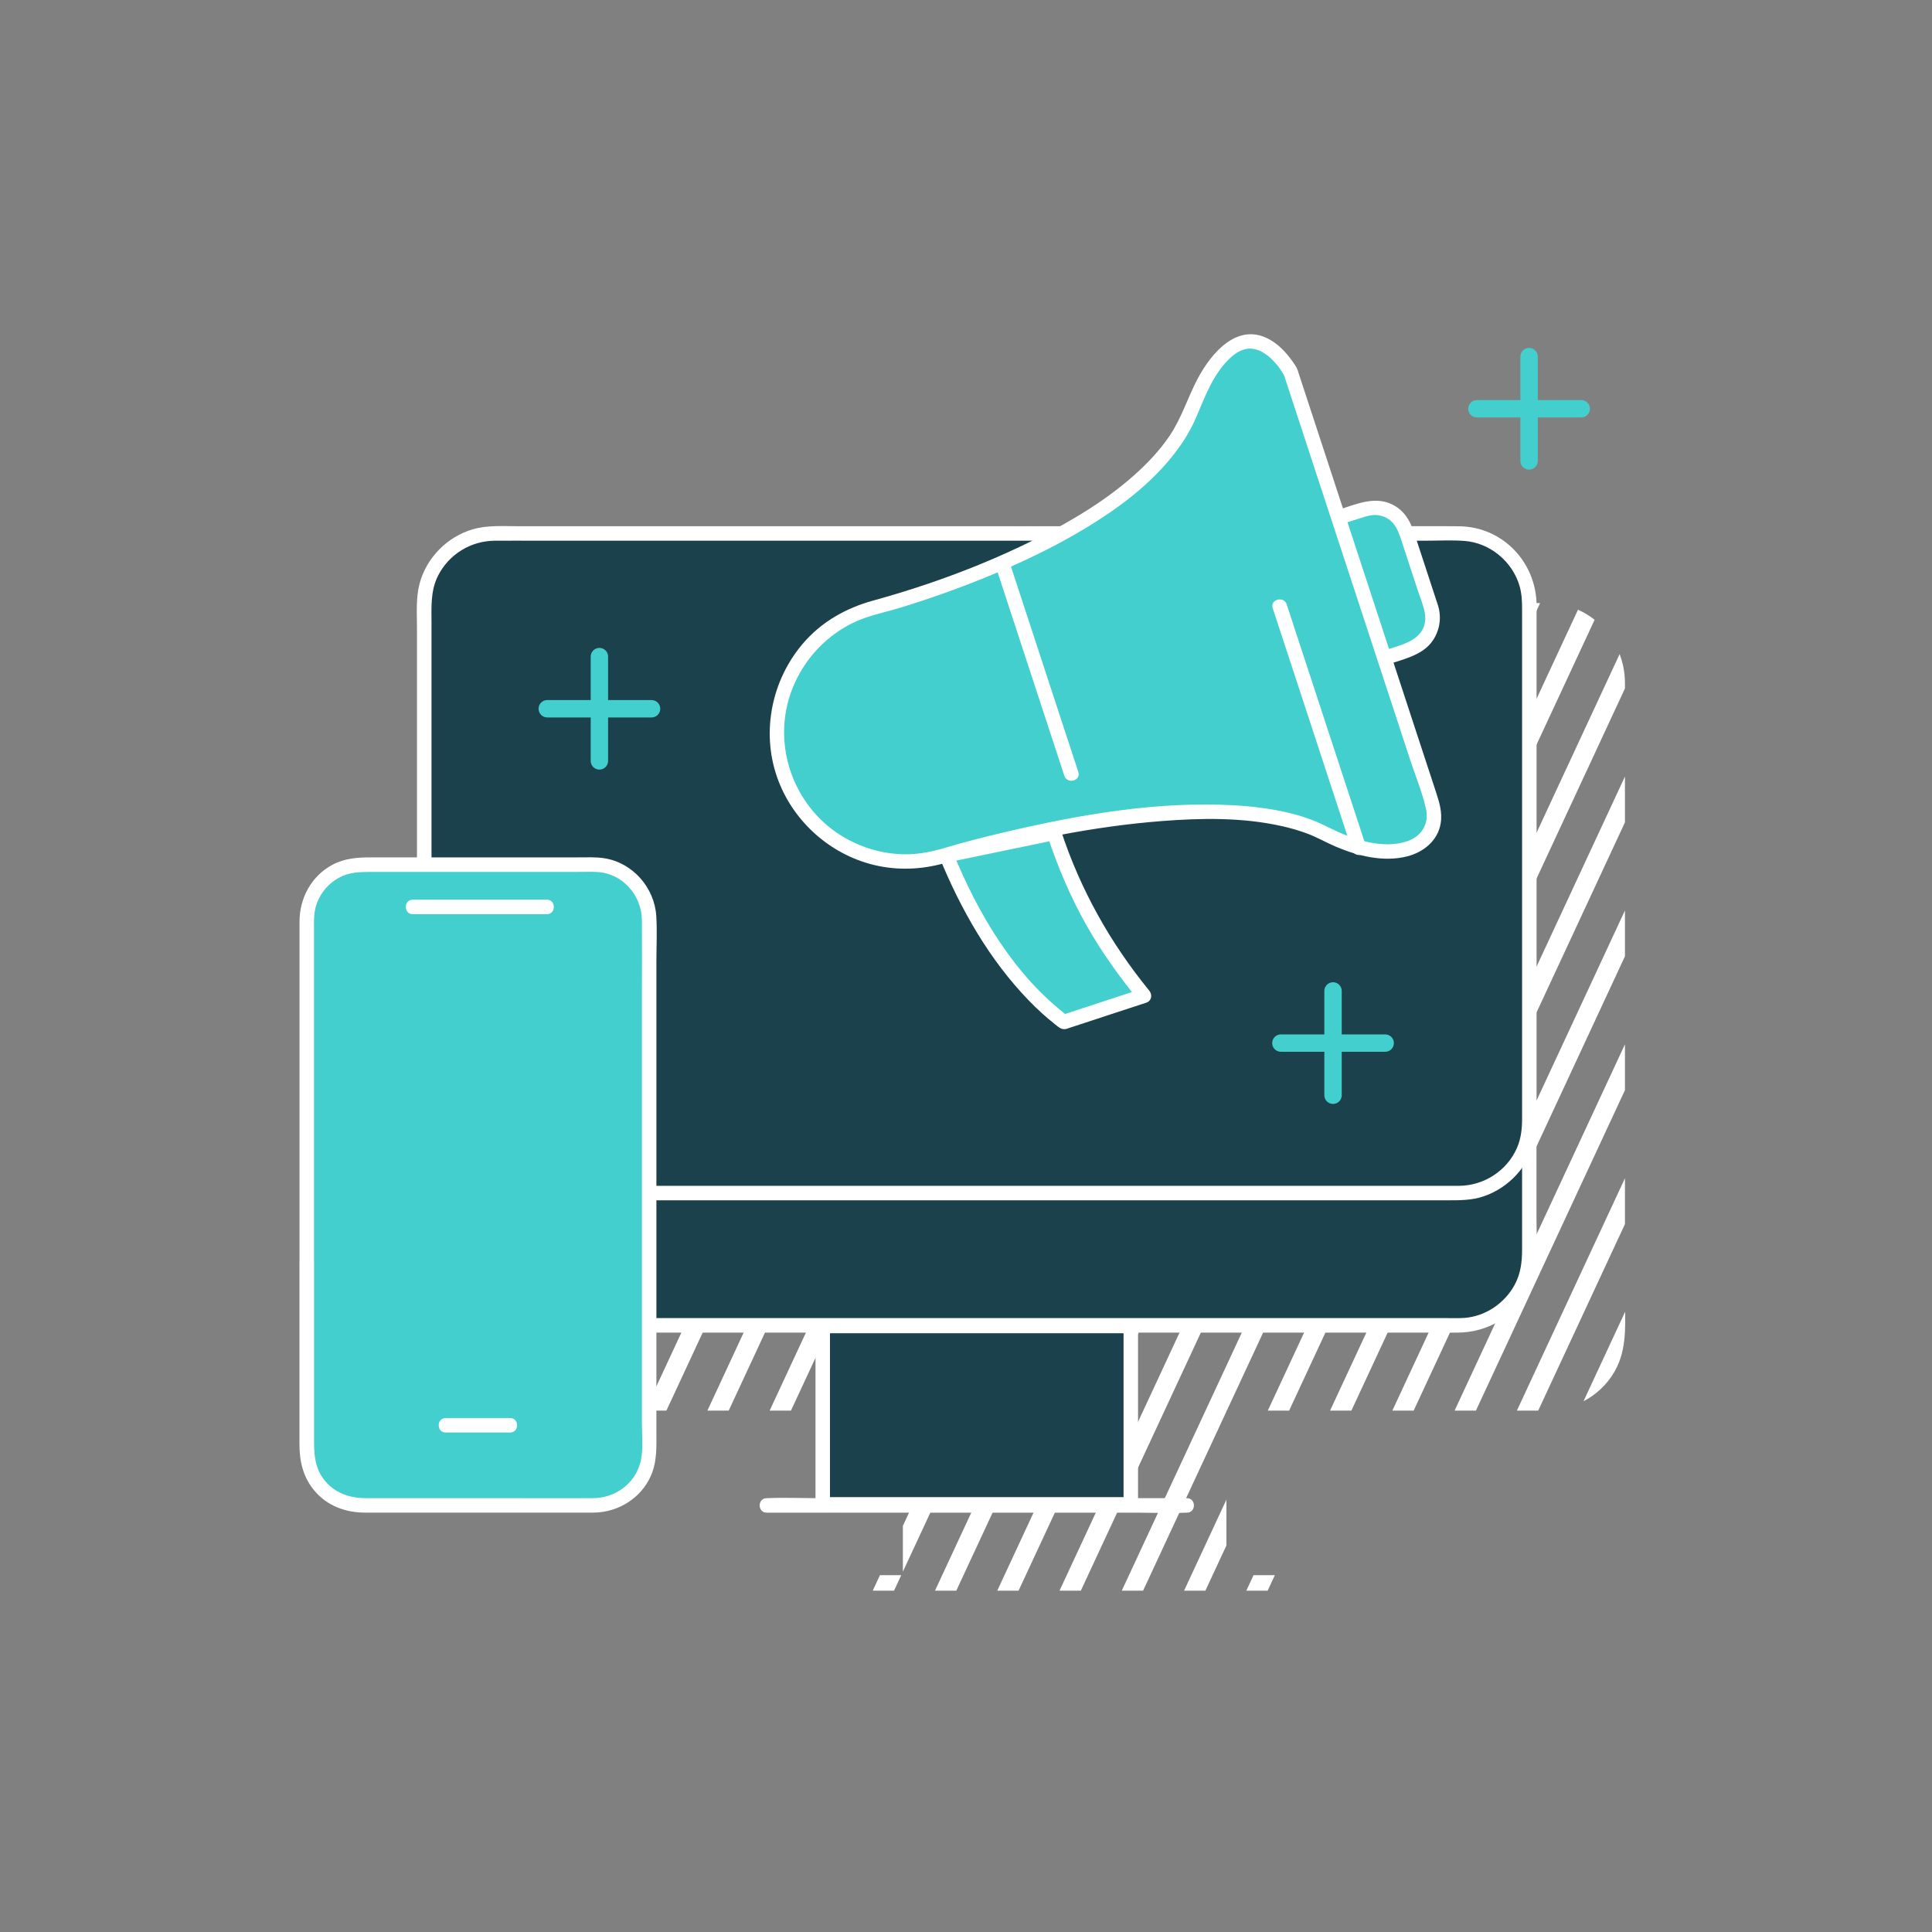
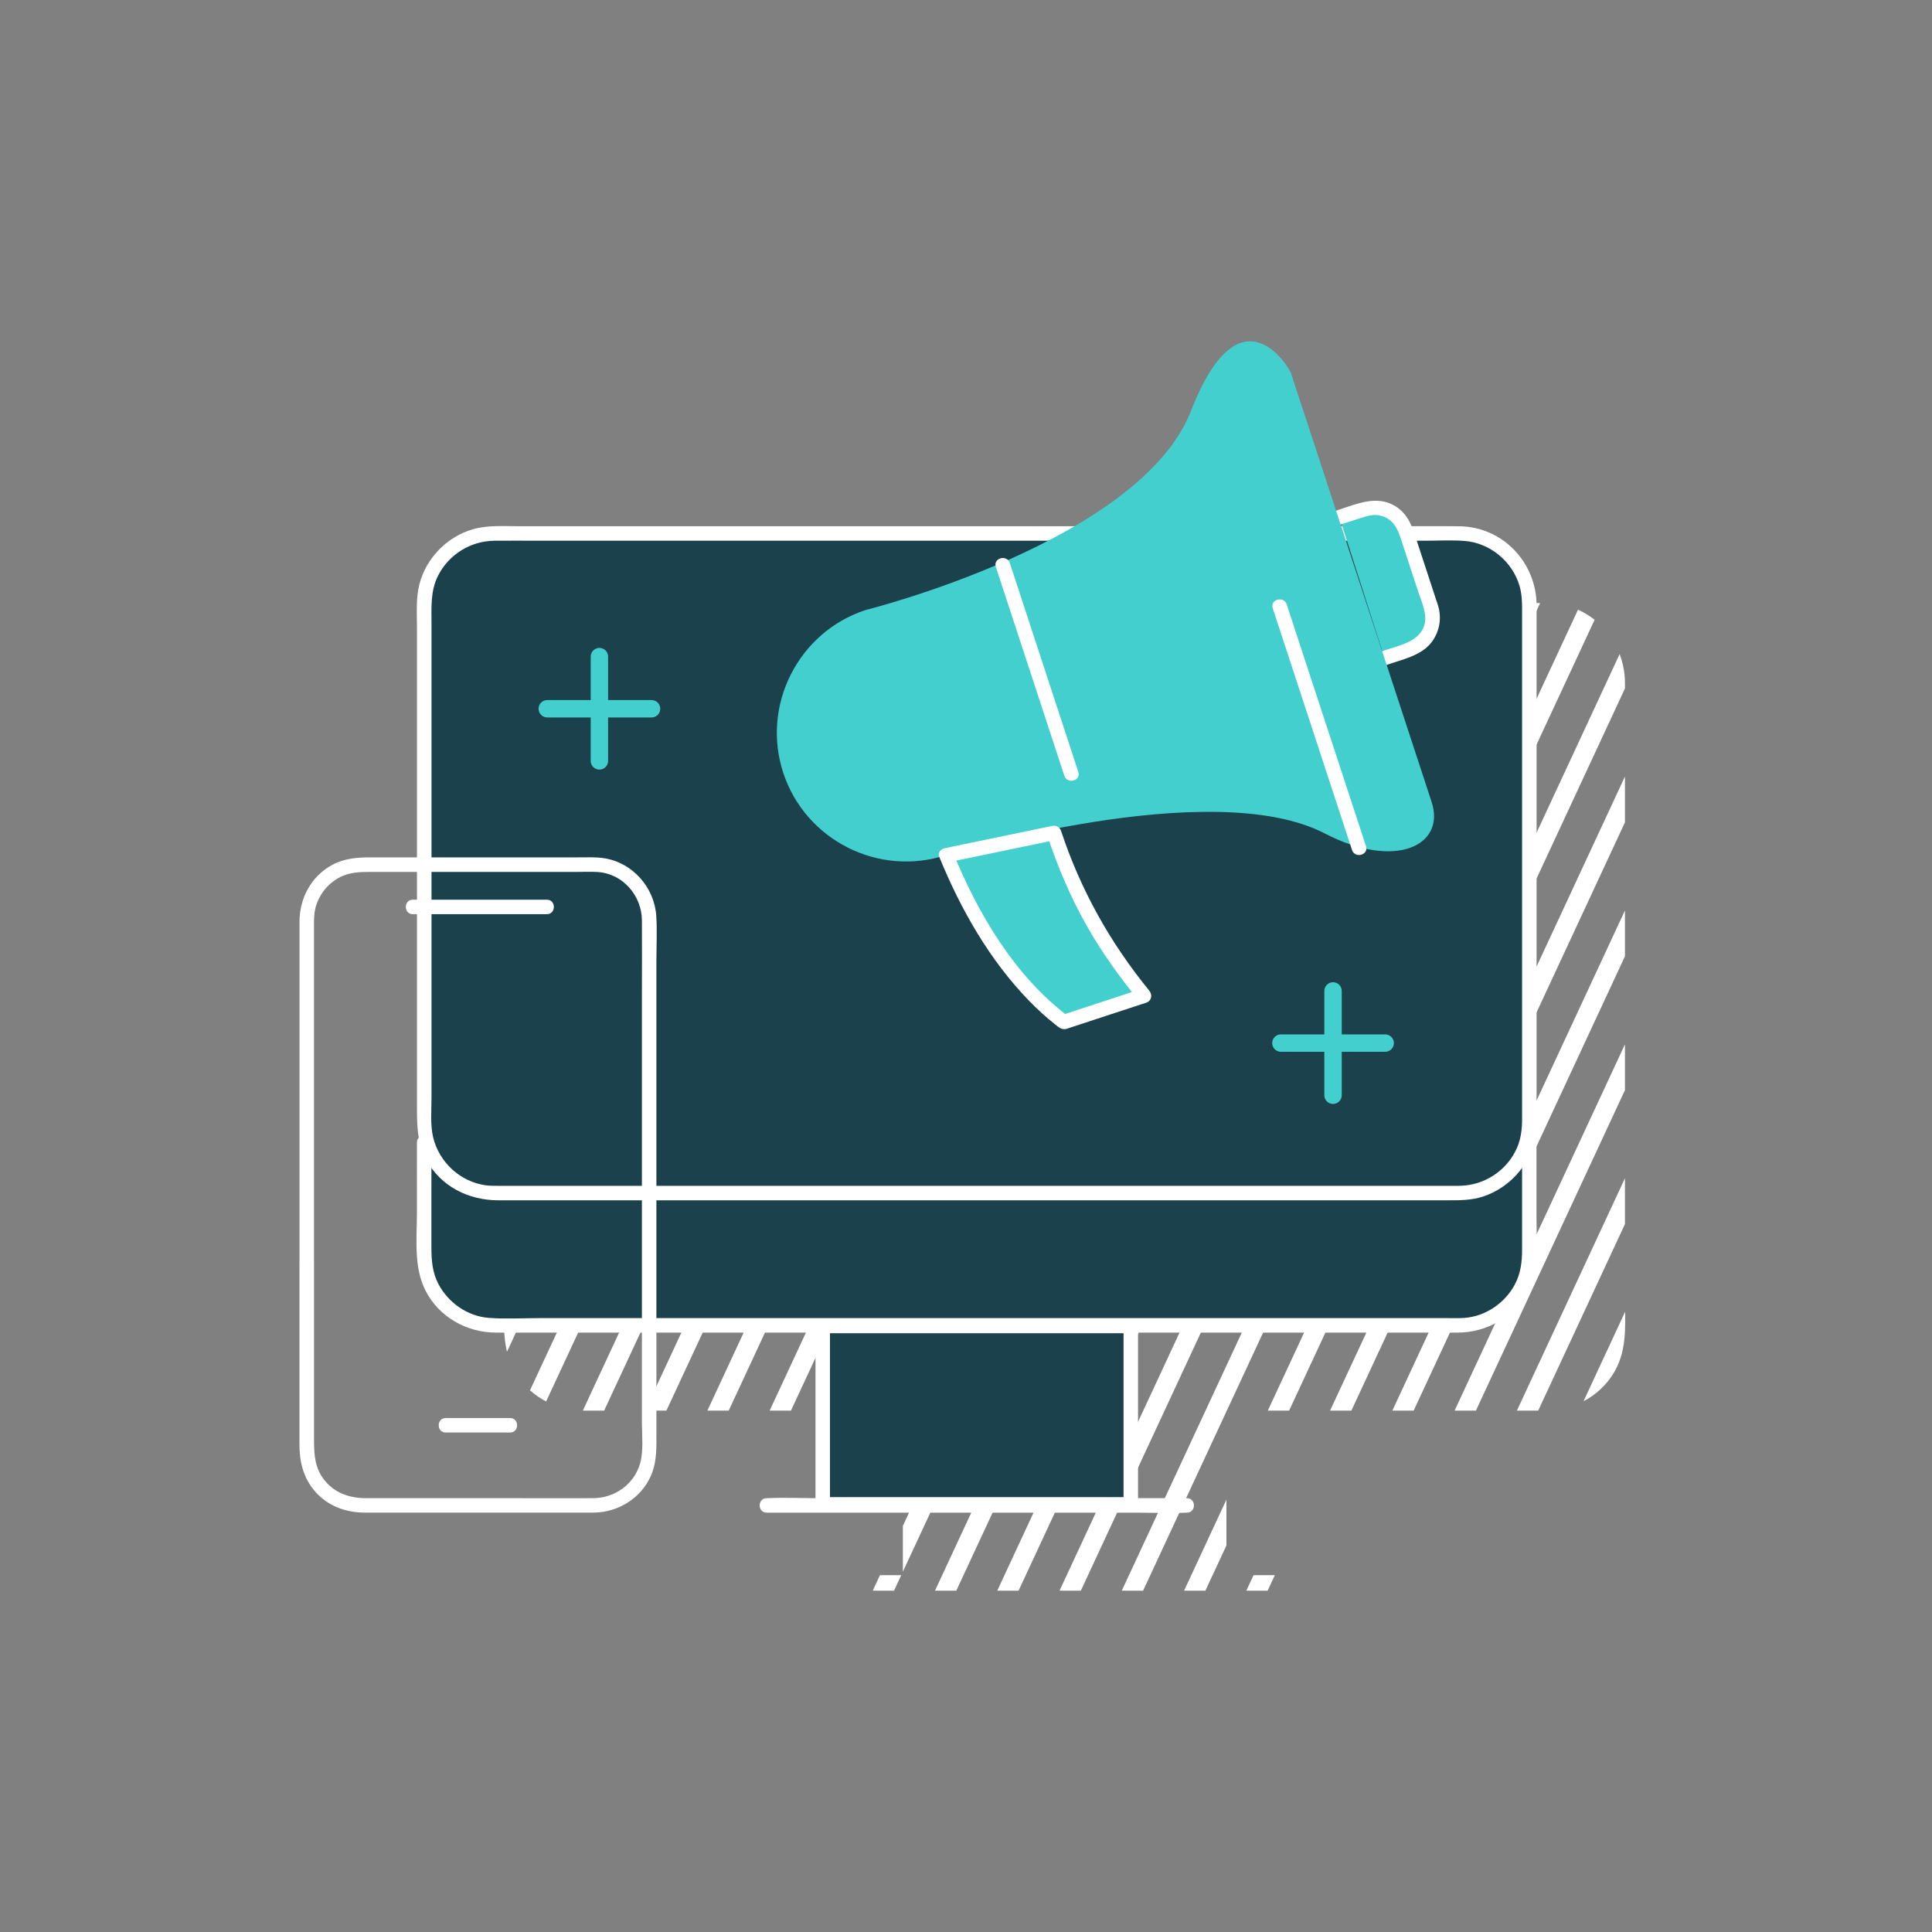
<svg xmlns="http://www.w3.org/2000/svg" id="Text" viewBox="0 0 400 400">
  <rect x="0" y="0" width="400" height="400" fill="#808080" stroke="none" />
  <defs>
    <style>
      .cls-1 {
        fill: none;
      }

      .cls-2 {
        clip-path: url(#clippath-1);
      }

      .cls-3 {
        fill: #44cfcf;
      }

      .cls-4 {
        fill: #44cfcf;
      }

      .cls-5 {
        fill: #fff;
      }

      .cls-6 {
        stroke: #fff;
        stroke-linecap: round;
        stroke-linejoin: round;
        stroke-width: 4px;
      }

      .cls-6, .cls-7 {
        fill: #1b424c;
      }

      .cls-8 {
        clip-path: url(#clippath);
      }
    </style>
    <clipPath id="clippath">
      <path class="cls-1" d="M336.43,268.15v-117.27c0-3.16,0-6.31,0-9.47-.02-8.78-6.79-16.28-15.73-16.52-5.28-.14-10.59,0-15.87,0H125.18c-3.12,0-6.36-.23-9.38.71-5.26,1.65-9.48,6-10.86,11.35-.76,2.95-.52,6.18-.52,9.2v98.5c0,2.36,0,4.64.38,6.88-.23.25-.38.59-.38,1.04v14.45c0,5.38-.73,11.38,1.81,16.32,2.82,5.48,8.56,8.69,14.64,8.71,1.48,0,2.97,0,4.45,0h61.61v34.07h-10.01c-2.07,0-2.07,3.21,0,3.21h87.01c2.07,0,2.07-3.21,0-3.21h-10.01v-34.07h61.74c1.45,0,2.9,0,4.34,0,6.18-.02,12.04-3.38,14.77-9.02,2.22-4.6,1.65-9.91,1.65-14.88Z" />
    </clipPath>
    <clipPath id="clippath-1">
      <path class="cls-1" d="M772.06,123.41c-3.08-2.72-6.55-2.8-10.31-2.8h-197.16c-2.28,0-4.56-.01-6.84,0-6.54.04-11.11,5.19-11.11,11.55v133.32c0,8.98-.04,17.96,0,26.94.02,3.48,1.41,6.73,4.19,8.9,2.35,1.83,5.06,2.32,7.94,2.32h79.44c8.97,0,17.95,0,26.92,0,18.07,0,36.14-.01,54.2-.02,13.84,0,27.68,0,41.52-.01,1.29,0,2.57,0,3.86,0,3.51-.01,6.76-1.38,8.89-4.25,2-2.68,2.05-5.7,2.05-8.86v-154.39c0-4.62.29-9.25-3.6-12.69Z" />
    </clipPath>
  </defs>
  <g>
    <g class="cls-8">
      <g>
        <line class="cls-6" x1="227.06" y1="456.13" x2="473.11" y2="-72.94" />
        <line class="cls-6" x1="252.85" y1="456.13" x2="498.89" y2="-72.94" />
        <line class="cls-6" x1="239.96" y1="456.13" x2="486" y2="-72.94" />
        <line class="cls-6" x1="241.23" y1="397.95" x2="460.22" y2="-72.94" />
        <line class="cls-6" x1="201.28" y1="456.13" x2="447.32" y2="-72.94" />
        <line class="cls-6" x1="188.39" y1="456.13" x2="434.43" y2="-72.94" />
        <line class="cls-6" x1="175.49" y1="456.13" x2="421.54" y2="-72.94" />
        <line class="cls-6" x1="162.6" y1="456.13" x2="408.65" y2="-72.94" />
        <line class="cls-6" x1="149.71" y1="456.13" x2="395.76" y2="-72.94" />
        <line class="cls-6" x1="136.82" y1="456.13" x2="382.86" y2="-72.94" />
        <line class="cls-6" x1="123.93" y1="456.13" x2="369.97" y2="-72.94" />
        <line class="cls-6" x1="111.03" y1="456.13" x2="357.08" y2="-72.94" />
        <line class="cls-6" x1="98.14" y1="456.13" x2="344.19" y2="-72.94" />
        <line class="cls-6" x1="85.25" y1="456.13" x2="331.29" y2="-72.94" />
        <line class="cls-6" x1="72.36" y1="456.13" x2="318.4" y2="-72.94" />
        <line class="cls-6" x1="59.46" y1="456.13" x2="305.51" y2="-72.94" />
        <line class="cls-6" x1="46.57" y1="456.13" x2="292.62" y2="-72.94" />
        <line class="cls-6" x1="33.68" y1="456.13" x2="279.72" y2="-72.94" />
        <line class="cls-6" x1="20.79" y1="456.13" x2="266.83" y2="-72.94" />
        <line class="cls-6" x1="6.8" y1="456.13" x2="252.85" y2="-72.94" />
        <line class="cls-6" x1="-6.09" y1="456.13" x2="239.96" y2="-72.94" />
        <line class="cls-6" x1="-18.98" y1="456.13" x2="227.06" y2="-72.94" />
        <line class="cls-6" x1="-31.87" y1="456.13" x2="214.17" y2="-72.94" />
        <line class="cls-6" x1="-44.77" y1="456.13" x2="201.28" y2="-72.94" />
      </g>
    </g>
    <g>
      <g>
        <g>
          <rect class="cls-7" x="170.34" y="274.53" width="63.78" height="36.93" />
          <path class="cls-5" d="M234.12,309.96h-63.78l1.5,1.5v-36.93l-1.5,1.5h63.78l-1.5-1.5v36.93c0,1.93,3,1.93,3,0v-36.93c0-.81-.69-1.5-1.5-1.5h-63.78c-.81,0-1.5.69-1.5,1.5v36.93c0,.81.69,1.5,1.5,1.5h63.78c1.93,0,1.93-3,0-3Z" />
        </g>
        <path class="cls-5" d="M158.73,313.18h76.24c3.52,0,7.09.16,10.61,0,.05,0,.11,0,.16,0,1.93,0,1.93-3,0-3h-76.24c-3.52,0-7.09-.16-10.61,0-.05,0-.11,0-.16,0-1.93,0-1.93,3,0,3h0Z" />
        <g>
          <path class="cls-7" d="M316.63,229.68v30.21c0,7.98-6.53,14.5-14.5,14.5H102.33c-7.98,0-14.5-6.53-14.5-14.5v-23.36" />
          <path class="cls-5" d="M315.13,229.68c0,9.7,0,19.4,0,29.1,0,2.51-.3,4.92-1.51,7.18-2.07,3.85-6.05,6.58-10.44,6.9-1.15.08-2.32.04-3.47.04H111.71c-3.45,0-6.98.21-10.43-.04-4.46-.32-8.46-3.11-10.52-7.04-1.24-2.36-1.44-4.85-1.44-7.45v-21.83c0-1.93-3-1.93-3,0v14.51c0,5.31-.72,11.25,1.77,16.14,2.79,5.49,8.52,8.7,14.6,8.71,1.48,0,2.97,0,4.45,0h190.24c1.47,0,2.94,0,4.41,0,6.16-.01,12-3.38,14.7-9.01,2.21-4.59,1.62-9.95,1.62-14.9v-22.31c0-1.93-3-1.93-3,0h0Z" />
        </g>
        <g>
          <path class="cls-7" d="M286.63,110.45h15.5c7.98,0,14.5,6.53,14.5,14.5v107.55c0,7.98-6.53,14.5-14.5,14.5H102.33c-7.98,0-14.5-6.53-14.5-14.5v-107.55c0-7.98,6.53-14.5,14.5-14.5h184.3Z" />
          <path class="cls-5" d="M286.63,111.95h8.24c2.75,0,5.56-.16,8.3.04,5.29.38,9.94,4.24,11.43,9.3.45,1.54.53,3.09.53,4.68v29.95c0,15.51,0,31.02,0,46.54,0,9.76,0,19.53,0,29.29,0,2.04-.24,4.05-1.07,5.94-2.08,4.72-6.8,7.77-11.93,7.82-1.26.01-2.52,0-3.78,0h-158.64c-9.98,0-19.96,0-29.94,0h-6.68c-.83,0-1.66,0-2.49-.1-5.27-.71-9.66-4.74-10.91-9.89-.64-2.63-.35-5.65-.35-8.34s0-10.52,0-15.78c0-15.26,0-30.53,0-45.79s0-24.22,0-36.33c0-3.44-.26-6.92,1.36-10.1,2.26-4.44,6.76-7.19,11.72-7.23,3.02-.03,6.04,0,9.05,0h16.66c11.57,0,23.15,0,34.72,0h123.78c1.93,0,1.93-3,0-3h-55.79c-15.97,0-31.94,0-47.92,0-14.04,0-28.08,0-42.12,0h-33.39c-3.15,0-6.48-.26-9.54.64-5.3,1.55-9.57,5.89-11,11.23-.79,2.96-.54,6.19-.54,9.23v15.7c0,15.45,0,30.89,0,46.34v36.51c0,4-.07,7.8,1.92,11.49,3,5.57,8.77,8.42,14.94,8.42h106.66c15.36,0,30.73,0,46.09,0h43.52c2.64,0,5.22.04,7.77-.84,5.22-1.8,9.34-6.26,10.52-11.68.33-1.53.38-3.06.38-4.61v-11.16c0-14.49,0-28.99,0-43.48v-41.87c0-3.17,0-6.34,0-9.51-.02-8.91-6.99-16.3-16-16.4-5.17-.06-10.34,0-15.5,0-1.93,0-1.93,3,0,3Z" />
        </g>
      </g>
      <g>
        <g>
          <path class="cls-4" d="M277.32,107.09l5.15-1.64c3.54-1.16,7.39.79,8.55,4.33l5.26,16.04c1.16,3.54-.79,7.39-4.33,8.55l-5.31,1.88" />
          <path class="cls-5" d="M277.72,108.53c1.27-.41,2.54-.81,3.82-1.22,1.5-.48,2.9-.96,4.49-.5,2.98.85,3.62,3.58,4.46,6.13l3.12,9.52c.74,2.24,2.04,4.85,1.21,7.21-1.19,3.37-5.59,4.06-8.57,5.12-1.81.64-1.03,3.54.8,2.89,3.11-1.1,7.05-1.87,9.21-4.55,1.75-2.18,2.29-5.05,1.48-7.73-.23-.75-.49-1.5-.74-2.25l-3.36-10.25c-1-3.06-1.74-6.2-4.67-8.05-3.92-2.47-8.11-.48-12.04.77-1.83.58-1.05,3.48.8,2.89h0Z" />
        </g>
        <g>
          <g>
            <path class="cls-4" d="M267.36,77.47c.32-.06-10.24-19.46-20.75,7.55-10.55,27.12-67.4,41.28-67.4,41.28-13.95,4.58-21.63,19.74-17.05,33.69h0c4.58,13.95,19.74,21.63,33.69,17.05,0,0,54.85-16.73,78.46-4.47,14.6,7.58,25.07,2.5,22.08-6.57-2.99-9.07-29.04-88.53-29.04-88.53Z" />
-             <path class="cls-5" d="M268.12,78.76c1.65-1.06.1-3.07-.68-4.15-1.22-1.69-2.7-3.26-4.53-4.29-6.59-3.73-12.03,2.63-14.89,7.98-2.11,3.95-3.36,8.24-5.9,11.98-2,2.95-4.47,5.56-7.12,7.94-5.9,5.3-12.8,9.44-19.85,13.02-10.93,5.54-22.56,9.85-34.37,13.1-5.67,1.56-10.78,4.44-14.63,9-6.36,7.52-8.52,18.04-5.32,27.4s11.39,16.61,21.14,18.57c4.8.96,9.62.61,14.29-.81.86-.26,1.73-.51,2.6-.75,13.56-3.79,27.54-6.65,41.58-7.75,8.25-.65,16.78-.79,24.91,1.03,1.8.4,3.59.91,5.32,1.56,2.05.77,3.95,1.87,5.96,2.73,4.54,1.92,9.85,3.23,14.75,1.97,3.35-.86,6.3-3.24,6.89-6.79.4-2.37-.32-4.54-1.04-6.75-1.43-4.35-2.86-8.7-4.29-13.06-4.53-13.8-9.06-27.61-13.58-41.42-3.35-10.21-6.69-20.41-10.04-30.62-.17-.53-.35-1.05-.52-1.58-.6-1.83-3.5-1.04-2.89.8,2.33,7.1,4.65,14.2,6.98,21.3,4.46,13.6,8.92,27.2,13.38,40.8,1.89,5.75,3.77,11.51,5.66,17.26,1.1,3.35,2.53,6.76,3.3,10.2.68,3.01-.8,5.6-3.68,6.66-4.34,1.59-9.45.26-13.55-1.43-2.07-.85-4.01-1.98-6.09-2.79-1.63-.64-3.31-1.15-5.01-1.56-3.77-.91-7.66-1.37-11.53-1.59-15.99-.88-32.25,2-47.76,5.67-3.93.93-7.85,1.92-11.72,3.08-2.81.84-5.58,1.43-8.53,1.4-4.64-.04-9.2-1.39-13.14-3.83-8.12-5.02-12.69-14.4-11.76-23.89s7.51-17.97,16.48-21.17c2.49-.89,5.12-1.44,7.64-2.22,5.81-1.79,11.55-3.82,17.18-6.1,7.13-2.9,14.12-6.18,20.72-10.15s12.75-8.48,17.62-14.29c2.18-2.61,4.09-5.45,5.45-8.58,1.87-4.33,3.53-9.08,7.03-12.42.92-.88,1.96-1.6,3.13-1.9.93-.24,1.63-.17,2.6.11.45.13.56.19,1.08.49.21.12.41.24.61.38.27.18.45.32.5.36.74.6,1.39,1.29,2,2.02.08.1.16.19.23.29-.03-.04-.18-.24-.02-.02.11.15.22.3.33.46.18.27.36.54.53.81.12.2.22.42.35.62.16.25-.03.18-.03-.1,0,.36.04-.68.03-.66l.69-.9h0c-1.62,1.04-.12,3.64,1.51,2.59Z" />
          </g>
          <g>
-             <line class="cls-4" x1="207.63" y1="116.98" x2="221.81" y2="160.22" />
            <path class="cls-5" d="M206.18,117.37c1.6,4.88,3.2,9.76,4.8,14.63l7.61,23.22,1.77,5.39c.6,1.83,3.5,1.04,2.89-.8-1.6-4.88-3.2-9.76-4.8-14.63-2.54-7.74-5.08-15.48-7.61-23.22l-1.77-5.39c-.6-1.83-3.5-1.04-2.89.8h0Z" />
          </g>
          <g>
            <line class="cls-4" x1="264.95" y1="125.54" x2="281.37" y2="175.58" />
            <path class="cls-5" d="M263.51,125.94c1.85,5.65,3.71,11.3,5.56,16.95,2.94,8.96,5.88,17.92,8.82,26.89.68,2.07,1.36,4.13,2.03,6.2.6,1.83,3.5,1.04,2.89-.8-1.85-5.65-3.71-11.3-5.56-16.95-2.94-8.96-5.88-17.92-8.82-26.89-.68-2.07-1.36-4.13-2.03-6.2-.6-1.83-3.5-1.04-2.89.8h0Z" />
          </g>
          <g>
            <path class="cls-4" d="M195.94,177.07c6.24,15.34,15.1,27.59,24.33,34.53l16.61-5.45c-8.02-9.8-14.03-19.67-18.63-33.71l-22.3,4.62Z" />
            <path class="cls-5" d="M194.49,177.47c4.42,10.81,10.35,21.24,18.52,29.68,1.7,1.76,3.51,3.41,5.43,4.93.71.56,1.29,1.15,2.27.96.26-.05.52-.17.77-.25l8.56-2.81c2.41-.79,4.83-1.58,7.24-2.37,1.14-.37,1.38-1.62.66-2.51-8.09-9.91-14.24-20.89-18.25-33.05-.27-.81-1.02-1.22-1.85-1.05-6.49,1.35-12.99,2.69-19.48,4.04l-2.82.59c-1.89.39-1.09,3.28.8,2.89,6.49-1.35,12.99-2.69,19.48-4.04l2.82-.59-1.85-1.05c2.15,6.5,4.81,12.84,8.19,18.8,3.12,5.52,6.83,10.66,10.83,15.57l.66-2.51c-5.54,1.82-11.07,3.63-16.61,5.45l1.16.15c-10.98-8.32-18.5-21.08-23.64-33.64-.72-1.76-3.63-.99-2.89.8Z" />
          </g>
        </g>
      </g>
      <g>
        <g>
          <g>
-             <path class="cls-4" d="M63.5,261.33v38.96c0,6.26,5.12,11.38,11.38,11.38h48.12c6.26,0,11.38-5.12,11.38-11.38v-109.89c0-6.26-5.12-11.38-11.38-11.38h-48.12c-6.26,0-11.38,5.12-11.38,11.38v70.93Z" />
            <path class="cls-5" d="M62,261.33v37.72c0,3.55.77,6.83,3.13,9.62,2.61,3.09,6.42,4.5,10.39,4.5h42.05c1.77,0,3.55.02,5.32,0,5.03-.04,9.76-2.91,11.84-7.56,1.36-3.04,1.17-6.2,1.17-9.43v-41.25c0-8.53,0-17.05,0-25.58v-30.22c0-3.13.17-6.31-.02-9.43-.36-5.91-4.86-11.08-10.76-12.01-1.79-.28-3.64-.18-5.44-.18h-42.95c-2.76,0-5.39.19-7.9,1.53-4.36,2.32-6.81,6.89-6.82,11.75,0,3.25,0,6.51,0,9.76v60.78c0,1.93,3,1.93,3,0v-69.77c0-1.17,0-2.31.27-3.46.65-2.67,2.39-4.96,4.78-6.31,2.17-1.24,4.44-1.27,6.84-1.27h42.44c1.45,0,2.92-.07,4.37.02,5.23.31,9.15,4.88,9.19,9.99s0,10.25,0,15.37v88.68c0,2.66.36,5.73-.35,8.33-1.21,4.38-5.26,7.24-9.73,7.27-5.37.02-10.74,0-16.11,0h-30.94c-3.4,0-6.57-1.08-8.71-3.87-1.84-2.39-2.04-5.09-2.04-7.94v-37.04c0-1.93-3-1.93-3,0Z" />
          </g>
          <path class="cls-5" d="M92.28,296.59h13.33c1.93,0,1.93-3,0-3h-13.33c-1.93,0-1.93,3,0,3h0Z" />
        </g>
        <path class="cls-5" d="M85.47,189.27h27.75c1.93,0,1.93-3,0-3h-27.75c-1.93,0-1.93,3,0,3h0Z" />
      </g>
    </g>
-     <path class="cls-3" d="M329.18,84.63c0-1-.81-1.8-1.8-1.8h-9v-9c0-1-.81-1.8-1.8-1.8s-1.8.81-1.8,1.8v9h-9c-1,0-1.8.81-1.8,1.8s.81,1.8,1.8,1.8h9v9c0,1,.81,1.8,1.8,1.8s1.8-.81,1.8-1.8v-9h9c1,0,1.8-.81,1.8-1.8Z" />
    <path class="cls-3" d="M288.59,215.96c0-1-.81-1.8-1.8-1.8h-9v-9c0-1-.81-1.8-1.8-1.8s-1.8.81-1.8,1.8v9h-9c-1,0-1.8.81-1.8,1.8s.81,1.8,1.8,1.8h9v9c0,1,.81,1.8,1.8,1.8s1.8-.81,1.8-1.8v-9h9c1,0,1.8-.81,1.8-1.8Z" />
    <path class="cls-3" d="M136.7,146.74c0-1-.81-1.8-1.8-1.8h-9v-9c0-1-.81-1.8-1.8-1.8s-1.8.81-1.8,1.8v9h-9c-1,0-1.8.81-1.8,1.8s.81,1.8,1.8,1.8h9v9c0,1,.81,1.8,1.8,1.8s1.8-.81,1.8-1.8v-9h9c1,0,1.8-.81,1.8-1.8Z" />
  </g>
  <g class="cls-2">
    <g>
      <line class="cls-6" x1="394.72" y1="568.76" x2="661.75" y2="-5.44" />
      <line class="cls-6" x1="379.54" y1="568.76" x2="646.57" y2="-5.44" />
      <line class="cls-6" x1="365.55" y1="568.76" x2="632.58" y2="-5.44" />
      <line class="cls-6" x1="351.56" y1="568.76" x2="618.59" y2="-5.44" />
      <line class="cls-6" x1="337.57" y1="568.76" x2="604.6" y2="-5.44" />
      <line class="cls-6" x1="323.57" y1="568.76" x2="590.61" y2="-5.44" />
    </g>
  </g>
</svg>